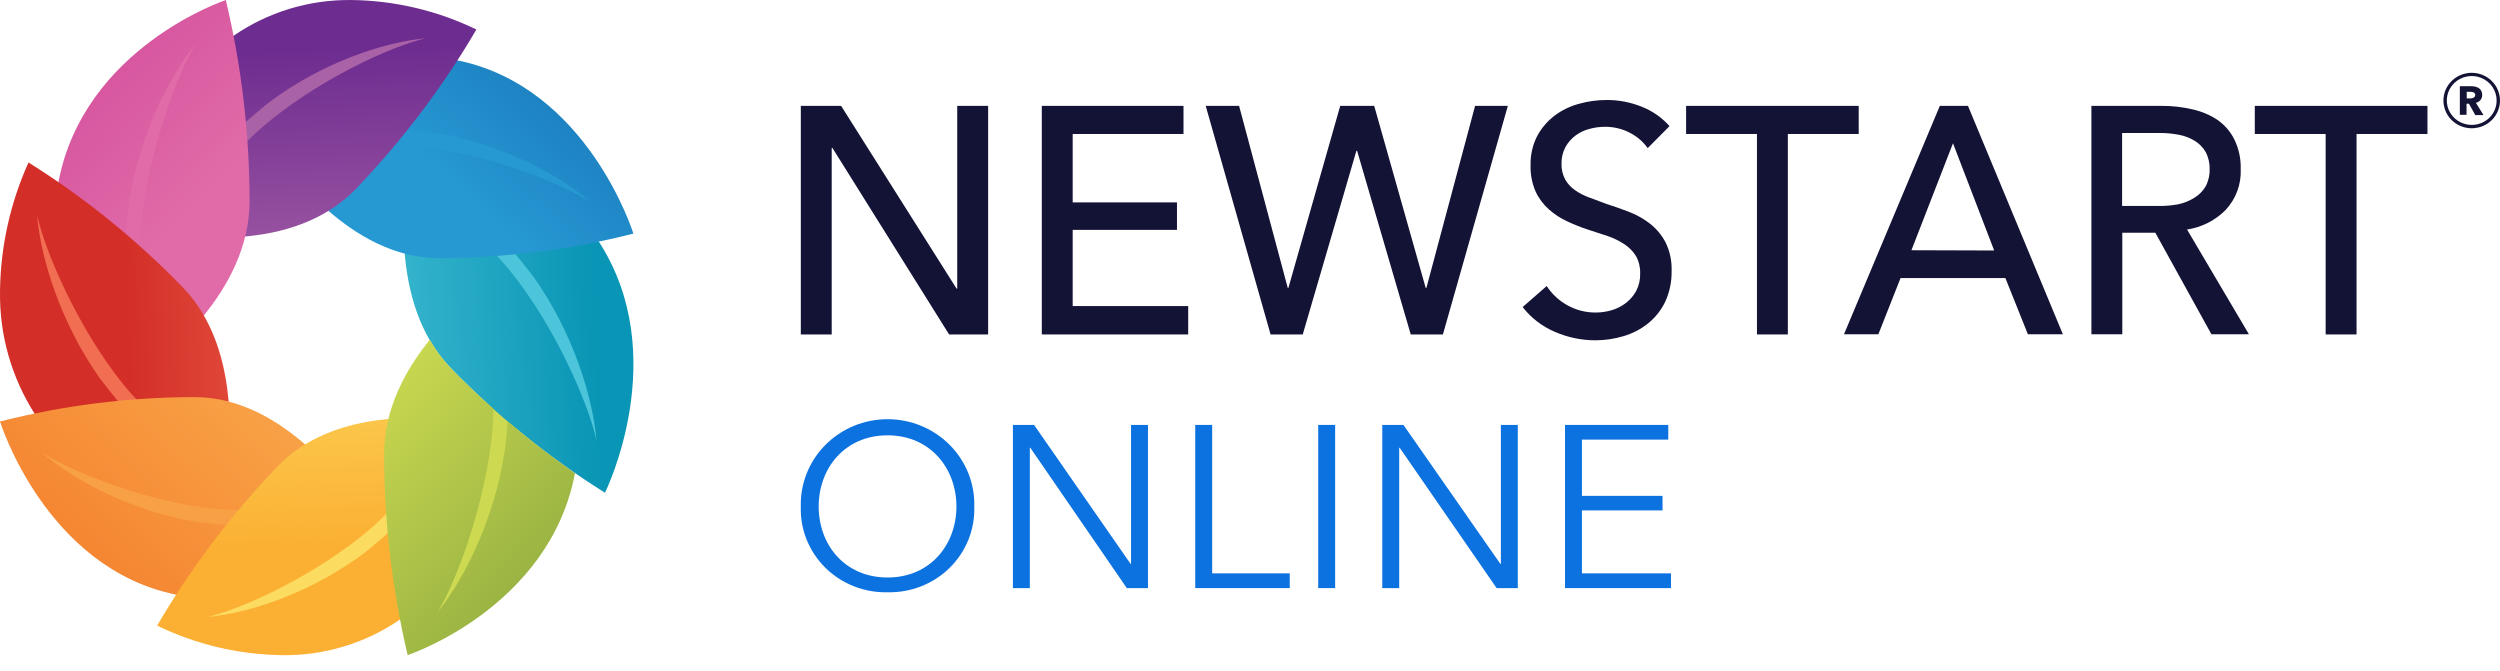
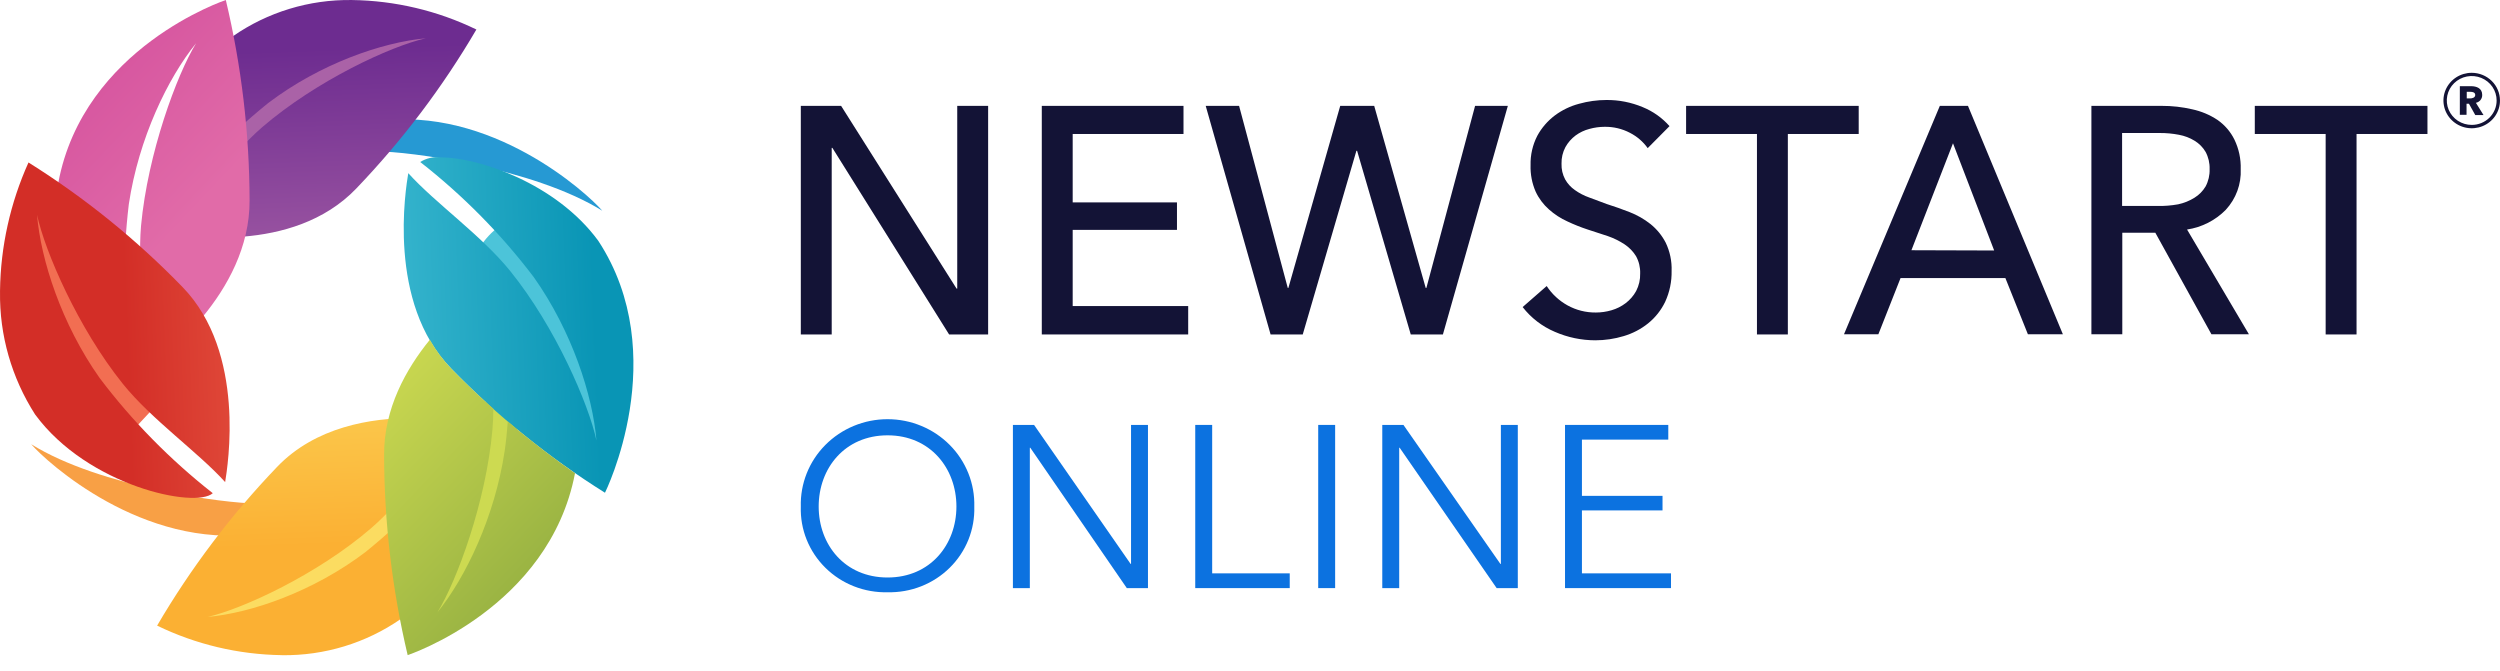
<svg xmlns="http://www.w3.org/2000/svg" width="123" height="33" viewBox="0 0 123 33" fill="none">
  <path d="M43.669 29.139C43.102 29.153 42.539 29.053 42.013 28.846C41.486 28.639 41.009 28.329 40.609 27.934C40.21 27.54 39.896 27.07 39.688 26.553C39.48 26.036 39.382 25.483 39.4 24.927C39.384 24.367 39.483 23.811 39.69 23.29C39.897 22.768 40.209 22.293 40.607 21.892C41.005 21.491 41.481 21.172 42.006 20.954C42.532 20.736 43.097 20.624 43.667 20.624C44.238 20.624 44.803 20.736 45.328 20.954C45.854 21.172 46.33 21.491 46.728 21.892C47.126 22.293 47.437 22.768 47.645 23.29C47.852 23.811 47.951 24.367 47.935 24.927C47.952 25.482 47.854 26.035 47.647 26.552C47.439 27.069 47.126 27.539 46.727 27.933C46.327 28.328 45.85 28.638 45.325 28.845C44.799 29.052 44.236 29.152 43.669 29.139ZM43.669 21.418C41.564 21.418 40.279 23.038 40.279 24.92C40.279 26.803 41.564 28.413 43.669 28.413C45.774 28.413 47.056 26.793 47.056 24.92C47.056 23.048 45.774 21.418 43.669 21.418Z" fill="#0C72E0" />
  <path d="M55.627 27.746H55.647V20.906H56.48V28.935H55.439L50.691 22.03H50.668V28.935H49.835V20.906H50.876L55.627 27.746Z" fill="#0C72E0" />
  <path d="M59.639 28.209H63.455V28.935H58.806V20.906H59.639V28.209Z" fill="#0C72E0" />
  <path d="M65.689 28.935H64.856V20.906H65.689V28.935Z" fill="#0C72E0" />
  <path d="M73.82 27.746H73.843V20.906H74.676V28.935H73.635L68.864 22.03H68.841V28.935H68.008V20.906H69.049L73.82 27.746Z" fill="#0C72E0" />
  <path d="M77.831 28.209H82.213V28.935H76.999V20.906H82.08V21.629H77.831V24.396H81.796V25.112H77.831V28.209Z" fill="#0C72E0" />
  <path d="M47.096 14.2H47.063L41.383 5.209H39.4V16.455H40.92V7.276H40.953L46.696 16.455H48.616V5.209H47.096V14.2Z" fill="#131336" />
  <path d="M52.776 11.31H57.907V9.958H52.776V6.592H58.228V5.209H51.256V16.455H58.459V15.058H52.776V11.31Z" fill="#131336" />
  <path d="M70.178 14.167H70.145L67.611 5.209H65.939L63.388 14.167H63.358L60.963 5.209H59.321L62.513 16.455H64.095L66.735 7.418H66.769L69.409 16.455H70.991L74.186 5.209H72.574L70.178 14.167Z" fill="#131336" />
  <path d="M81.205 11.024C80.894 10.778 80.546 10.579 80.174 10.435C79.798 10.289 79.424 10.156 79.054 10.039L78.185 9.715C77.934 9.626 77.697 9.503 77.481 9.349C77.285 9.212 77.123 9.034 77.006 8.828C76.879 8.59 76.818 8.324 76.827 8.056C76.819 7.772 76.885 7.489 77.019 7.237C77.143 7.014 77.313 6.82 77.518 6.666C77.722 6.516 77.954 6.406 78.202 6.342C78.444 6.275 78.694 6.24 78.945 6.239C79.379 6.232 79.808 6.333 80.191 6.534C80.541 6.712 80.842 6.971 81.067 7.288L82.14 6.206C81.78 5.798 81.328 5.477 80.819 5.27C80.256 5.035 79.65 4.915 79.038 4.92C78.583 4.92 78.13 4.983 77.693 5.105C77.26 5.219 76.854 5.415 76.497 5.681C76.14 5.951 75.846 6.292 75.634 6.683C75.405 7.13 75.291 7.627 75.304 8.128C75.29 8.572 75.375 9.014 75.552 9.424C75.707 9.76 75.933 10.061 76.213 10.308C76.482 10.548 76.787 10.746 77.118 10.895C77.442 11.048 77.775 11.181 78.116 11.293L79.107 11.617C79.398 11.718 79.674 11.854 79.93 12.022C80.157 12.174 80.349 12.371 80.492 12.602C80.636 12.863 80.706 13.157 80.696 13.454C80.705 13.754 80.637 14.052 80.498 14.319C80.371 14.551 80.195 14.754 79.983 14.915C79.775 15.074 79.538 15.192 79.285 15.265C79.036 15.338 78.776 15.376 78.516 15.376C78.029 15.381 77.549 15.26 77.125 15.026C76.708 14.795 76.355 14.468 76.097 14.073L74.914 15.107C75.328 15.642 75.875 16.062 76.503 16.328C77.127 16.6 77.803 16.742 78.486 16.743C78.962 16.743 79.435 16.673 79.89 16.535C80.328 16.405 80.736 16.192 81.09 15.907C81.446 15.618 81.733 15.255 81.929 14.844C82.147 14.368 82.254 13.85 82.243 13.328C82.26 12.848 82.16 12.372 81.952 11.938C81.77 11.586 81.516 11.275 81.205 11.024Z" fill="#131336" />
  <path d="M91.448 5.209H82.956V6.592H86.442V16.455H87.962V6.592H91.448V5.209Z" fill="#131336" />
  <path d="M95.44 5.209L90.725 16.445H92.416L93.507 13.681H98.665L99.772 16.445H101.493L96.824 5.209H95.44ZM94.042 12.311L96.087 7.049L98.113 12.324L94.042 12.311Z" fill="#131336" />
  <path d="M109.506 10.325C110.012 9.779 110.277 9.059 110.243 8.322C110.258 7.821 110.153 7.324 109.935 6.871C109.745 6.483 109.457 6.148 109.099 5.899C108.722 5.649 108.299 5.472 107.854 5.377C107.365 5.264 106.865 5.207 106.364 5.209H102.897V16.445H104.417V11.452H106.043L108.802 16.445H110.646L107.603 11.293C108.328 11.183 108.997 10.843 109.506 10.325ZM106.159 10.133H104.407V6.544H106.264C106.579 6.542 106.894 6.572 107.203 6.631C107.477 6.681 107.74 6.781 107.976 6.926C108.199 7.062 108.384 7.25 108.515 7.473C108.655 7.735 108.723 8.027 108.713 8.322C108.723 8.618 108.655 8.912 108.515 9.174C108.381 9.399 108.194 9.589 107.969 9.728C107.722 9.882 107.449 9.992 107.163 10.053C106.833 10.112 106.498 10.14 106.162 10.133H106.159Z" fill="#131336" />
  <path d="M110.936 6.592H114.422V16.455H115.942V6.592H119.431V5.209H110.936V6.592Z" fill="#131336" />
  <path d="M121.612 3.582C121.336 3.581 121.067 3.661 120.838 3.81C120.609 3.96 120.43 4.173 120.324 4.422C120.218 4.671 120.19 4.945 120.244 5.21C120.297 5.475 120.429 5.718 120.624 5.909C120.818 6.101 121.066 6.231 121.336 6.284C121.606 6.337 121.886 6.31 122.14 6.207C122.394 6.103 122.612 5.929 122.765 5.704C122.918 5.48 122.999 5.216 122.999 4.946C122.999 4.585 122.853 4.238 122.593 3.983C122.333 3.727 121.98 3.583 121.612 3.582ZM121.612 6.145C121.369 6.146 121.131 6.075 120.929 5.944C120.727 5.812 120.57 5.624 120.476 5.404C120.383 5.185 120.359 4.943 120.406 4.709C120.453 4.476 120.57 4.261 120.742 4.093C120.913 3.925 121.132 3.81 121.37 3.764C121.608 3.717 121.855 3.742 122.079 3.833C122.303 3.924 122.495 4.079 122.629 4.277C122.763 4.475 122.835 4.708 122.834 4.946C122.834 5.264 122.705 5.569 122.476 5.794C122.247 6.019 121.936 6.145 121.612 6.145Z" fill="#131336" />
  <path d="M122.124 4.667C122.124 4.343 121.85 4.24 121.572 4.24H121.024V5.649H121.354V5.105H121.473L121.784 5.662H122.19L121.814 5.059C121.904 5.04 121.985 4.991 122.042 4.919C122.099 4.847 122.128 4.758 122.124 4.667ZM121.529 4.842H121.364V4.518H121.549C121.652 4.518 121.781 4.544 121.781 4.674C121.781 4.803 121.639 4.842 121.529 4.842Z" fill="#131336" />
  <path d="M23.95 19.188C23.95 20.74 23.18 27.126 21.122 30.648C21.964 29.874 26.131 24.978 25.381 19.162C24.907 19.072 24.42 19.081 23.95 19.188Z" fill="#CDDA51" />
  <path d="M23.6 12.17C24.671 13.256 28.484 18.349 29.435 22.357C29.501 21.194 29.105 14.685 24.591 11.117C24.193 11.405 23.856 11.767 23.6 12.183" fill="#4CC4D9" />
  <path d="M18.554 7.453C20.054 7.437 26.23 8.25 29.633 10.369C28.887 9.497 24.152 5.185 18.525 5.963C18.439 6.457 18.449 6.962 18.554 7.453Z" fill="#2699D3" />
  <path d="M11.767 7.829C12.818 6.721 17.741 2.777 21.601 1.792C20.487 1.724 14.186 2.139 10.736 6.805C11.007 7.211 11.357 7.56 11.767 7.832" fill="#AA62A7" />
-   <path d="M7.218 13.048C7.201 11.496 7.988 5.107 10.046 1.588C9.204 2.36 5.037 7.255 5.787 13.074C6.261 13.164 6.748 13.155 7.218 13.048Z" fill="#E16BA8" />
-   <path d="M7.568 20.066C6.497 18.981 2.688 13.888 1.733 9.893C1.667 11.056 2.063 17.565 6.577 21.129C6.976 20.843 7.313 20.482 7.568 20.066Z" fill="#F26E52" />
+   <path d="M7.568 20.066C6.497 18.981 2.688 13.888 1.733 9.893C1.667 11.056 2.063 17.565 6.577 21.129Z" fill="#F26E52" />
  <path d="M12.617 24.771C11.114 24.771 4.938 23.974 1.535 21.855C2.285 22.726 7.016 27.039 12.643 26.261C12.73 25.77 12.721 25.268 12.617 24.78" fill="#F8A045" />
  <path d="M22.933 20.782C19.781 23.902 15.707 28.665 9.584 30.457C10.707 30.525 17.679 30.392 23.495 21.443C23.164 20.87 22.95 20.795 22.95 20.795" fill="#FBDC61" />
  <path d="M29.765 24.243C29.765 24.243 33.125 17.478 29.435 11.847C27.36 9.015 23.537 7.741 21.666 7.741C21.319 7.704 20.969 7.785 20.675 7.971C22.781 9.616 24.66 11.522 26.266 13.642C28.143 16.298 29.16 19.451 29.345 21.67C28.962 19.882 27.326 16.091 25.113 13.347C23.689 11.578 21.425 10.003 20.087 8.519C19.961 9.284 19.03 14.886 22.192 18.126C24.455 20.457 26.998 22.511 29.765 24.243Z" fill="url(#paint0_linear_6332_35982)" />
-   <path d="M22.47 2.962C22.097 2.911 21.722 2.885 21.346 2.885C17.457 2.885 13.694 5.561 13.631 6.617C16.22 6.246 18.85 6.225 21.445 6.556C24.587 7.061 27.462 8.545 29.111 9.98C27.617 9.008 23.867 7.508 20.434 7.184C19.137 7.11 17.836 7.147 16.545 7.294C15.558 7.404 14.565 7.455 13.571 7.447C14.011 8.082 17.183 12.721 21.634 12.702C24.849 12.691 28.05 12.285 31.163 11.493C31.163 11.493 28.916 4.249 22.47 2.962Z" fill="url(#paint1_linear_6332_35982)" />
  <path d="M13.192 5.072C15.756 3.128 18.809 2.078 20.953 1.883C19.222 2.269 15.557 3.973 12.904 6.254C11.193 7.732 9.673 10.071 8.235 11.454C8.976 11.584 14.391 12.55 17.527 9.277C19.801 6.903 21.785 4.277 23.438 1.452C21.531 0.526 19.437 0.03 17.309 0.001C15.213 -0.028 13.163 0.597 11.454 1.786C8.037 4.466 6.963 9.958 7.707 10.829C9.272 8.685 11.116 6.749 13.192 5.072Z" fill="url(#paint2_linear_6332_35982)" />
  <path d="M12.279 9.86C12.272 6.541 11.879 3.233 11.11 0.001C11.11 0.001 4.108 2.327 2.866 9.005C2.281 13.398 5.288 18.067 6.398 18.145C6.038 15.458 6.018 12.737 6.338 10.045C6.824 6.805 8.261 3.834 9.649 2.126C8.698 3.672 7.27 7.55 6.94 11.101C6.738 13.398 7.27 16.165 7.194 18.194C7.812 17.743 12.299 14.464 12.279 9.86Z" fill="url(#paint3_linear_6332_35982)" />
  <path d="M10.469 24.265C8.371 22.619 6.499 20.713 4.901 18.596C3.024 15.939 2.007 12.786 1.822 10.567C2.205 12.355 3.841 16.146 6.048 18.89C7.475 20.659 9.735 22.234 11.077 23.718C11.199 22.953 12.131 17.351 8.969 14.111C6.707 11.78 4.167 9.726 1.402 7.994C0.506 9.983 0.029 12.129 0.001 14.303V14.364C-0.028 16.494 0.571 18.587 1.726 20.39C4.32 23.925 9.626 25.033 10.469 24.265Z" fill="url(#paint4_linear_6332_35982)" />
-   <path d="M17.536 25.62C14.946 25.989 12.317 26.01 9.721 25.681C6.579 25.179 3.704 23.692 2.056 22.256C3.549 23.229 7.299 24.729 10.733 25.053C12.031 25.132 13.333 25.097 14.625 24.949C15.612 24.839 16.605 24.788 17.599 24.797C17.156 24.158 14 19.538 9.583 19.538H9.55C6.328 19.542 3.119 19.945 0 20.737C0 20.737 2.247 27.978 8.704 29.265C12.956 29.877 17.466 26.779 17.536 25.62Z" fill="url(#paint5_linear_6332_35982)" />
  <path d="M13.879 32.236C15.967 32.262 18.01 31.639 19.714 30.457C23.131 27.771 24.205 22.279 23.461 21.408C21.896 23.552 20.052 25.488 17.976 27.165C15.412 29.109 12.359 30.159 10.218 30.353C11.946 29.955 15.614 28.267 18.264 25.983C19.975 24.508 21.499 22.169 22.933 20.799C22.061 20.643 21.176 20.565 20.289 20.565C18.264 20.565 15.525 20.993 13.628 22.976C11.359 25.344 9.38 27.963 7.73 30.781C9.631 31.704 11.718 32.2 13.839 32.233L13.879 32.236Z" fill="url(#paint6_linear_6332_35982)" />
  <path d="M28.291 23.28C27.426 22.681 26.276 21.829 24.984 20.737C24.944 21.258 24.895 21.748 24.829 22.192C24.343 25.432 22.905 28.416 21.524 30.123C22.476 28.578 23.913 24.699 24.227 21.148C24.257 20.824 24.27 20.465 24.273 20.115C23.613 19.515 22.905 18.858 22.205 18.138C21.794 17.708 21.439 17.231 21.148 16.716C19.971 18.161 18.888 20.105 18.898 22.376C18.904 25.694 19.293 29 20.057 32.232C20.057 32.232 27.023 29.919 28.291 23.28Z" fill="url(#paint7_linear_6332_35982)" />
  <defs>
    <linearGradient id="paint0_linear_6332_35982" x1="14.591" y1="15.348" x2="29.27" y2="14.771" gradientUnits="userSpaceOnUse">
      <stop stop-color="#4CC4D9" />
      <stop offset="1" stop-color="#0995B5" />
    </linearGradient>
    <linearGradient id="paint1_linear_6332_35982" x1="23.395" y1="10.319" x2="36.667" y2="-4.301" gradientUnits="userSpaceOnUse">
      <stop stop-color="#2699D3" />
      <stop offset="1" stop-color="#0C52A0" />
    </linearGradient>
    <linearGradient id="paint2_linear_6332_35982" x1="12.236" y1="15.826" x2="11.735" y2="2.553" gradientUnits="userSpaceOnUse">
      <stop stop-color="#AA62A7" />
      <stop offset="1" stop-color="#6D2C90" />
    </linearGradient>
    <linearGradient id="paint3_linear_6332_35982" x1="8.631" y1="11.398" x2="-5.965" y2="-2.384" gradientUnits="userSpaceOnUse">
      <stop stop-color="#E16BA8" />
      <stop offset="1" stop-color="#C73793" />
    </linearGradient>
    <linearGradient id="paint4_linear_6332_35982" x1="18.899" y1="14.604" x2="6.154" y2="15.105" gradientUnits="userSpaceOnUse">
      <stop stop-color="#F26E52" />
      <stop offset="1" stop-color="#D32E27" />
    </linearGradient>
    <linearGradient id="paint5_linear_6332_35982" x1="7.828" y1="16.173" x2="-5.712" y2="31.091" gradientUnits="userSpaceOnUse">
      <stop stop-color="#F8A045" />
      <stop offset="1" stop-color="#F26E21" />
    </linearGradient>
    <linearGradient id="paint6_linear_6332_35982" x1="20.317" y1="14.322" x2="20.782" y2="26.649" gradientUnits="userSpaceOnUse">
      <stop stop-color="#FBDC61" />
      <stop offset="1" stop-color="#FBB033" />
    </linearGradient>
    <linearGradient id="paint7_linear_6332_35982" x1="10.812" y1="25.953" x2="23.791" y2="38.203" gradientUnits="userSpaceOnUse">
      <stop stop-color="#CDDA51" />
      <stop offset="1" stop-color="#85A43D" />
    </linearGradient>
  </defs>
</svg>